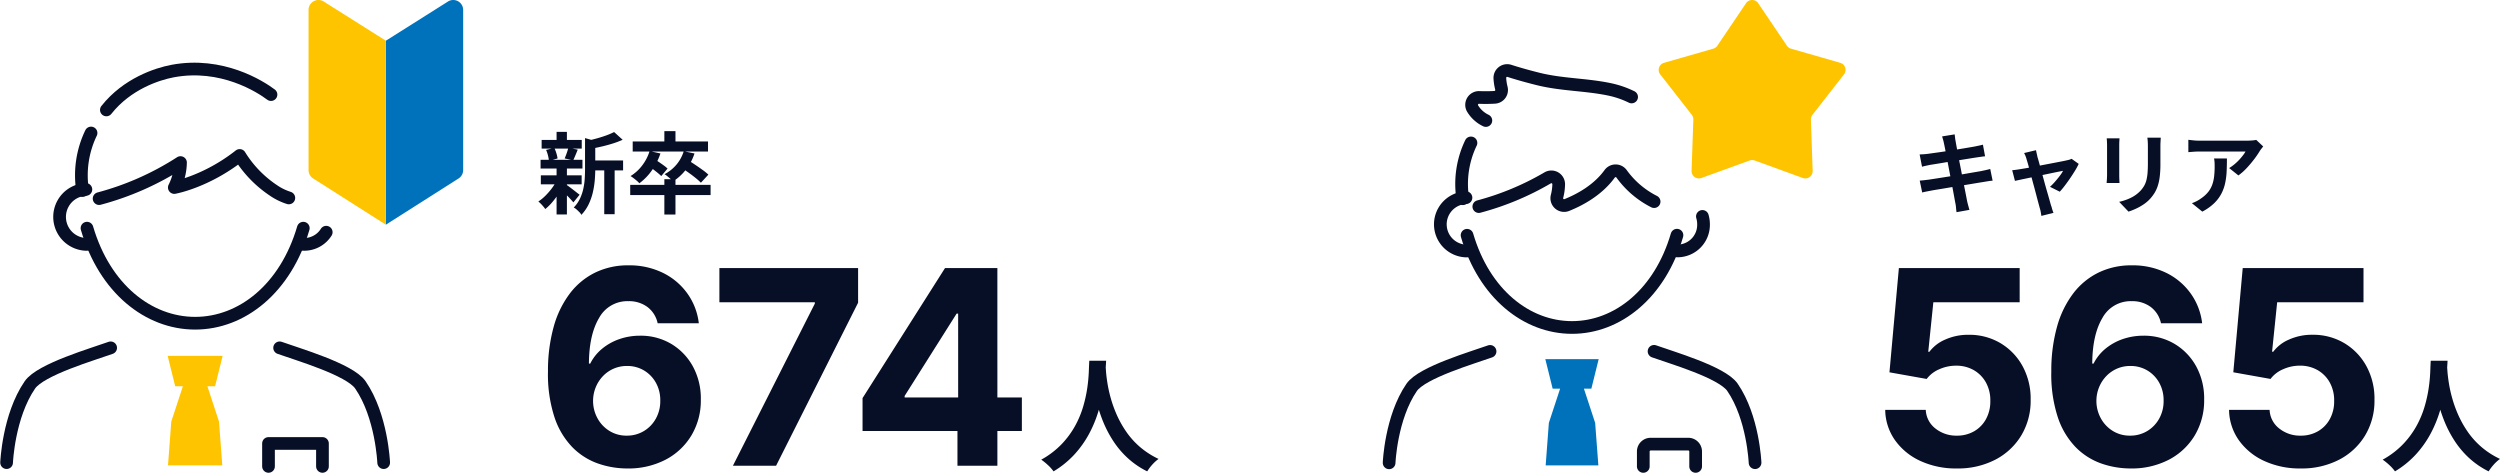
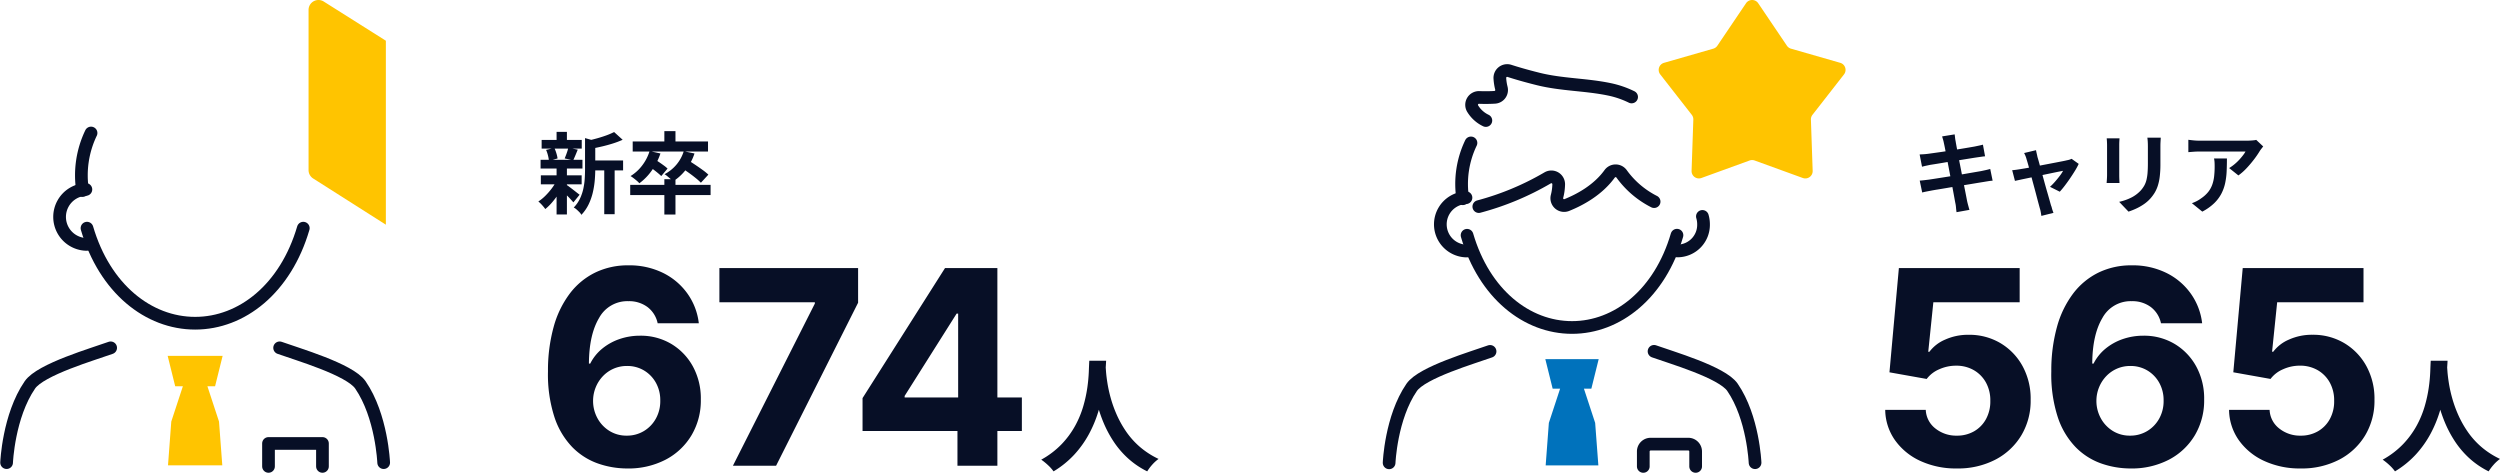
<svg xmlns="http://www.w3.org/2000/svg" width="984.021" height="186.082" viewBox="0 0 984.021 186.082">
  <g id="img_05" transform="translate(-276.402 -1653.342)">
    <g id="グループ_48716" data-name="グループ 48716" transform="translate(477.298 1732.668)">
      <path id="パス_46494" data-name="パス 46494" d="M-160.141,1.064a34.726,34.726,0,0,1-11.57-2.018,26.464,26.464,0,0,1-9.982-6.433,30.945,30.945,0,0,1-6.972-11.764,54.483,54.483,0,0,1-2.542-18,64.122,64.122,0,0,1,2.245-17.547,38.809,38.809,0,0,1,6.376-13.124,27.954,27.954,0,0,1,9.982-8.226,29.393,29.393,0,0,1,13.041-2.839,29.96,29.96,0,0,1,13.732,3.025,25.662,25.662,0,0,1,9.594,8.2,25.02,25.02,0,0,1,4.4,11.578h-16.2a10.766,10.766,0,0,0-4-6.388,12.11,12.11,0,0,0-7.52-2.307,12.638,12.638,0,0,0-11.54,6.612q-3.933,6.612-3.994,17.95h.517a18.144,18.144,0,0,1,4.719-5.882,21.883,21.883,0,0,1,6.8-3.769,24.556,24.556,0,0,1,8.086-1.322,23.436,23.436,0,0,1,12.315,3.245,23.276,23.276,0,0,1,8.515,8.906,26.256,26.256,0,0,1,3.093,12.957A26.744,26.744,0,0,1-134.7-12.023a25.67,25.67,0,0,1-10.225,9.636A31.707,31.707,0,0,1-160.141,1.064Zm-.091-12.919a12.831,12.831,0,0,0,6.805-1.824,13.081,13.081,0,0,0,4.719-4.94,14.07,14.07,0,0,0,1.7-7.007,14.031,14.031,0,0,0-1.668-6.95,12.879,12.879,0,0,0-4.659-4.89,12.756,12.756,0,0,0-6.775-1.809,12.951,12.951,0,0,0-5.255,1.06,12.957,12.957,0,0,0-4.222,2.949,13.966,13.966,0,0,0-2.823,4.377,14.175,14.175,0,0,0-1.045,5.324,14.2,14.2,0,0,0,1.74,6.885,13.312,13.312,0,0,0,4.7,4.97A12.586,12.586,0,0,0-160.232-11.855ZM-118.417,0l32.252-63.835v-.517h-37.571V-77.818h54.594V-64.17L-101.425,0Zm51.026-13.679V-26.628l32.465-51.19H-23.74v17.935h-6.627l-20.458,32.4v.608H-4.681v13.193ZM-30.033,0V-17.631l.273-5.73V-77.818h15.442V0Z" transform="translate(206 104)" fill="#070f26" />
      <path id="パス_46493" data-name="パス 46493" d="M19.968-39.648h6.624q-.1,2.016-.336,5.184t-.888,7.032a63.385,63.385,0,0,1-1.944,8.088A47.886,47.886,0,0,1,19.9-10.92,40.221,40.221,0,0,1,14.232-2.9,36.8,36.8,0,0,1,5.9,3.888,15.544,15.544,0,0,0,3.816,1.536,24.3,24.3,0,0,0,1.056-.72,33.478,33.478,0,0,0,9.12-6.864a34.543,34.543,0,0,0,5.328-7.272,38.2,38.2,0,0,0,3.168-7.68,53.563,53.563,0,0,0,1.584-7.32,61.073,61.073,0,0,0,.576-6.192Q19.872-38.064,19.968-39.648Zm6.384,1.3q.048.912.192,2.88t.576,4.7a53.239,53.239,0,0,0,1.32,5.928,47.955,47.955,0,0,0,2.376,6.552,40.828,40.828,0,0,0,3.7,6.576A31.62,31.62,0,0,0,39.864-5.76a32.407,32.407,0,0,0,7.368,4.752,15.45,15.45,0,0,0-2.568,2.352,17.972,17.972,0,0,0-1.9,2.544,32.855,32.855,0,0,1-7.7-5.256,35.249,35.249,0,0,1-5.616-6.624,44.95,44.95,0,0,1-3.864-7.272,55.755,55.755,0,0,1-2.472-7.272A67.66,67.66,0,0,1,21.7-29.184q-.48-3.072-.648-5.328t-.264-3.264Z" transform="translate(207.893 102.32)" fill="#070f26" />
    </g>
    <g id="グループ_48718" data-name="グループ 48718" transform="translate(1025.183 1732.668)">
      <path id="パス_46490" data-name="パス 46490" d="M-169.564,1.064A33.328,33.328,0,0,1-183.923-1.9a24.893,24.893,0,0,1-9.978-8.173,21.123,21.123,0,0,1-3.842-11.931h15.959a9.776,9.776,0,0,0,3.8,7.341,13.075,13.075,0,0,0,8.416,2.812,13.361,13.361,0,0,0,6.832-1.729,12.321,12.321,0,0,0,4.681-4.829,14.376,14.376,0,0,0,1.679-7.121,14.425,14.425,0,0,0-1.71-7.208,12.6,12.6,0,0,0-4.765-4.879,13.722,13.722,0,0,0-6.961-1.774,16.057,16.057,0,0,0-6.638,1.4,12.053,12.053,0,0,0-4.974,3.826l-14.651-2.614,3.709-41.037h47.542v13.466H-178.8l-2.007,19.485h.456a15.133,15.133,0,0,1,6.186-4.784,21.874,21.874,0,0,1,9.256-1.9,23.958,23.958,0,0,1,12.543,3.3,23.733,23.733,0,0,1,8.7,9.062A26.715,26.715,0,0,1-140.5-25.96,26.436,26.436,0,0,1-144.148-12a25.713,25.713,0,0,1-10.21,9.583A31.935,31.935,0,0,1-169.564,1.064Zm68.261,0a34.726,34.726,0,0,1-11.57-2.018,26.464,26.464,0,0,1-9.982-6.433,30.945,30.945,0,0,1-6.972-11.764,54.483,54.483,0,0,1-2.542-18,64.122,64.122,0,0,1,2.245-17.547,38.809,38.809,0,0,1,6.376-13.124,27.954,27.954,0,0,1,9.982-8.226,29.393,29.393,0,0,1,13.041-2.839,29.96,29.96,0,0,1,13.732,3.025,25.662,25.662,0,0,1,9.594,8.2A25.02,25.02,0,0,1-73-56.084H-89.2a10.766,10.766,0,0,0-4-6.388,12.11,12.11,0,0,0-7.52-2.307,12.638,12.638,0,0,0-11.54,6.612q-3.933,6.612-3.994,17.95h.517a18.144,18.144,0,0,1,4.719-5.882,21.883,21.883,0,0,1,6.8-3.769,24.556,24.556,0,0,1,8.086-1.322,23.436,23.436,0,0,1,12.315,3.245,23.276,23.276,0,0,1,8.515,8.906,26.256,26.256,0,0,1,3.093,12.957,26.744,26.744,0,0,1-3.652,14.059A25.67,25.67,0,0,1-86.089-2.386,31.707,31.707,0,0,1-101.3,1.064Zm-.091-12.919a12.831,12.831,0,0,0,6.805-1.824,13.081,13.081,0,0,0,4.719-4.94,14.07,14.07,0,0,0,1.7-7.007,14.031,14.031,0,0,0-1.668-6.95,12.88,12.88,0,0,0-4.659-4.89,12.756,12.756,0,0,0-6.775-1.809,12.951,12.951,0,0,0-5.255,1.06,12.957,12.957,0,0,0-4.222,2.949,13.966,13.966,0,0,0-2.823,4.377,14.175,14.175,0,0,0-1.045,5.324,14.2,14.2,0,0,0,1.74,6.885,13.312,13.312,0,0,0,4.7,4.97A12.586,12.586,0,0,0-101.395-11.855ZM-34.228,1.064A33.328,33.328,0,0,1-48.587-1.9a24.893,24.893,0,0,1-9.978-8.173,21.123,21.123,0,0,1-3.842-11.931h15.959a9.776,9.776,0,0,0,3.8,7.341,13.076,13.076,0,0,0,8.416,2.812A13.361,13.361,0,0,0-27.4-13.584a12.321,12.321,0,0,0,4.681-4.829,14.376,14.376,0,0,0,1.679-7.121,14.425,14.425,0,0,0-1.71-7.208,12.6,12.6,0,0,0-4.765-4.879A13.722,13.722,0,0,0-34.471-39.4a16.057,16.057,0,0,0-6.638,1.4,12.053,12.053,0,0,0-4.974,3.826l-14.651-2.614,3.709-41.037H-9.484v13.466H-43.468l-2.007,19.485h.456a15.133,15.133,0,0,1,6.186-4.784,21.874,21.874,0,0,1,9.256-1.9,23.958,23.958,0,0,1,12.543,3.3,23.733,23.733,0,0,1,8.7,9.062A26.715,26.715,0,0,1-5.168-25.96,26.436,26.436,0,0,1-8.812-12a25.713,25.713,0,0,1-10.21,9.583A31.935,31.935,0,0,1-34.228,1.064Z" transform="translate(191 104)" fill="#070f26" />
      <path id="パス_46491" data-name="パス 46491" d="M19.968-39.648h6.624q-.1,2.016-.336,5.184t-.888,7.032a63.385,63.385,0,0,1-1.944,8.088A47.886,47.886,0,0,1,19.9-10.92,40.221,40.221,0,0,1,14.232-2.9,36.8,36.8,0,0,1,5.9,3.888,15.544,15.544,0,0,0,3.816,1.536,24.3,24.3,0,0,0,1.056-.72,33.478,33.478,0,0,0,9.12-6.864a34.543,34.543,0,0,0,5.328-7.272,38.2,38.2,0,0,0,3.168-7.68,53.563,53.563,0,0,0,1.584-7.32,61.073,61.073,0,0,0,.576-6.192Q19.872-38.064,19.968-39.648Zm6.384,1.3q.048.912.192,2.88t.576,4.7a53.239,53.239,0,0,0,1.32,5.928,47.955,47.955,0,0,0,2.376,6.552,40.828,40.828,0,0,0,3.7,6.576A31.62,31.62,0,0,0,39.864-5.76a32.407,32.407,0,0,0,7.368,4.752,15.45,15.45,0,0,0-2.568,2.352,17.972,17.972,0,0,0-1.9,2.544,32.855,32.855,0,0,1-7.7-5.256,35.249,35.249,0,0,1-5.616-6.624,44.95,44.95,0,0,1-3.864-7.272,55.755,55.755,0,0,1-2.472-7.272A67.66,67.66,0,0,1,21.7-29.184q-.48-3.072-.648-5.328t-.264-3.264Z" transform="translate(188.008 102.32)" fill="#070f26" />
    </g>
    <g id="グループ_48715" data-name="グループ 48715" transform="translate(279 1653.342)">
      <g id="グループ_48498" data-name="グループ 48498" transform="translate(0 0)">
-         <path id="パス_45898" data-name="パス 45898" d="M189.995.657,165.631,16.029V88.44L194.31,70.207a3.9,3.9,0,0,0,1.747-3.255V3.912A3.9,3.9,0,0,0,189.995.657" transform="translate(-16.352 0)" fill="#0072bc" />
        <path id="パス_45899" data-name="パス 45899" d="M138.546.657,162.91,16.029V88.44L134.231,70.207a3.9,3.9,0,0,1-1.747-3.255V3.912A3.9,3.9,0,0,1,138.546.657" transform="translate(-13.631 0)" fill="#ffc400" />
        <path id="パス_45900" data-name="パス 45900" d="M122.612,97.839c-6.971,23.8-24.189,37.417-42.57,37.417s-35.6-13.612-42.57-37.417" transform="translate(-5.83 -8.033)" fill="none" stroke="#070f26" stroke-linecap="round" stroke-linejoin="round" stroke-width="5" />
        <path id="パス_45901" data-name="パス 45901" d="M38.87,57.038a38.445,38.445,0,0,0-3.33,22.634" transform="translate(-5.635 -4.683)" fill="none" stroke="#070f26" stroke-linecap="round" stroke-linejoin="round" stroke-width="5" />
-         <path id="パス_45902" data-name="パス 45902" d="M42.673,83.646A112.275,112.275,0,0,0,74.706,69.463a22.662,22.662,0,0,1-2.432,9.816S84.794,77.061,98,66.662a44.811,44.811,0,0,0,13.243,13.725,22.723,22.723,0,0,0,6.1,2.993" transform="translate(-6.257 -5.473)" fill="none" stroke="#070f26" stroke-linecap="round" stroke-linejoin="round" stroke-width="5" />
        <path id="パス_45903" data-name="パス 45903" d="M36.071,81.237a10.822,10.822,0,0,0,0,21.623c.319,0,.635-.02.947-.05" transform="translate(-4.866 -6.67)" fill="none" stroke="#070f26" stroke-linecap="round" stroke-linejoin="round" stroke-width="5" />
        <path id="パス_45904" data-name="パス 45904" d="M43.958,149.155c-6.68,2.423-27.593,8.463-31.8,14.6C3.734,176.016,3,194.339,3,194.339" transform="translate(-3 -12.246)" fill="none" stroke="#070f26" stroke-linecap="round" stroke-linejoin="round" stroke-width="5" />
        <path id="パス_45905" data-name="パス 45905" d="M120.076,149.155c6.68,2.423,27.593,8.463,31.8,14.6,8.421,12.265,9.155,30.587,9.155,30.587" transform="translate(-12.612 -12.246)" fill="none" stroke="#070f26" stroke-linecap="round" stroke-linejoin="round" stroke-width="5" />
        <path id="パス_45906" data-name="パス 45906" d="M115.307,199.192v-9.029h21.237v9.029" transform="translate(-12.22 -15.613)" fill="none" stroke="#070f26" stroke-linecap="round" stroke-linejoin="round" stroke-width="5" />
        <path id="パス_45907" data-name="パス 45907" d="M87.712,164.576h3.013L93.7,152.6H72.064l2.972,11.978h3.013l-4.561,13.882L72.2,195.7h21.37l-1.293-17.241Z" transform="translate(-8.67 -12.529)" fill="#ffc400" />
-         <path id="パス_45908" data-name="パス 45908" d="M110.581,39.666c-4.153-3.133-19.392-12.919-38.789-9.249-6.04,1.144-17.884,5.008-26.011,15.285" transform="translate(-6.512 -2.431)" fill="none" stroke="#070f26" stroke-linecap="round" stroke-linejoin="round" stroke-width="5" />
-         <path id="パス_45909" data-name="パス 45909" d="M129.668,104.315c.312.029.627.05.946.05a10.219,10.219,0,0,0,8.59-4.792" transform="translate(-13.399 -8.175)" fill="none" stroke="#070f26" stroke-linecap="round" stroke-linejoin="round" stroke-width="5" />
      </g>
    </g>
    <g id="グループ_48717" data-name="グループ 48717" transform="translate(823.172 1653.342)">
      <g id="グループ_48499" data-name="グループ 48499" transform="translate(0 0)">
        <path id="パス_45910" data-name="パス 45910" d="M119.045,100.853c-6.757,23.1-23.462,36.32-41.3,36.326s-34.552-13.2-41.325-36.3" transform="translate(-5.744 -8.28)" fill="none" stroke="#070f26" stroke-linecap="round" stroke-linejoin="round" stroke-width="5" />
        <path id="パス_45911" data-name="パス 45911" d="M37.765,61.287a37.306,37.306,0,0,0-3.224,21.965" transform="translate(-5.554 -5.031)" fill="none" stroke="#070f26" stroke-linecap="round" stroke-linejoin="round" stroke-width="5" />
        <path id="パス_45912" data-name="パス 45912" d="M41.463,87.322A108.914,108.914,0,0,0,68.527,76.04a2.889,2.889,0,0,1,4.379,2.491,20.51,20.51,0,0,1-.666,4.8,2.881,2.881,0,0,0,3.87,3.379c5.1-2.049,12.174-5.834,16.822-12.232a2.9,2.9,0,0,1,4.693-.091A35.524,35.524,0,0,0,110.46,85.368" transform="translate(-6.158 -6.012)" fill="none" stroke="#070f26" stroke-linecap="round" stroke-linejoin="round" stroke-width="5" />
        <path id="パス_45913" data-name="パス 45913" d="M35.056,84.772a10.5,10.5,0,0,0,.007,20.984c.31,0,.616-.02.919-.049" transform="translate(-4.808 -6.959)" fill="none" stroke="#070f26" stroke-linecap="round" stroke-linejoin="round" stroke-width="5" />
        <path id="パス_45914" data-name="パス 45914" d="M42.732,150.68c-6.482,2.354-26.774,8.223-30.858,14.175C3.706,176.761,3,194.542,3,194.542" transform="translate(-3 -12.371)" fill="none" stroke="#070f26" stroke-linecap="round" stroke-linejoin="round" stroke-width="5" />
        <path id="パス_45915" data-name="パス 45915" d="M116.6,150.656c6.484,2.35,26.781,8.2,30.868,14.154,8.176,11.9,8.894,29.681,8.894,29.681" transform="translate(-12.327 -12.369)" fill="none" stroke="#070f26" stroke-linecap="round" stroke-linejoin="round" stroke-width="5" />
        <path id="パス_45916" data-name="パス 45916" d="M111.99,199.216l0-5.87a2.892,2.892,0,0,1,2.891-2.894l14.825,0a2.893,2.893,0,0,1,2.893,2.891l0,5.87" transform="translate(-11.948 -15.636)" fill="none" stroke="#070f26" stroke-linecap="round" stroke-linejoin="round" stroke-width="5" />
        <path id="パス_45917" data-name="パス 45917" d="M85.176,165.631H88.1l2.885-11.624h-21l2.885,11.624H75.8L71.373,179.1l-1.255,16.731H90.857L89.6,179.1Z" transform="translate(-8.5 -12.644)" fill="#0072bc" />
        <path id="パス_45918" data-name="パス 45918" d="M157.767,1.273l11.294,16.721a2.9,2.9,0,0,0,1.6,1.16l19.393,5.574a2.893,2.893,0,0,1,1.481,4.559L179.121,45.2a2.888,2.888,0,0,0-.61,1.878l.691,20.166a2.892,2.892,0,0,1-3.878,2.817L156.358,63.17a2.9,2.9,0,0,0-1.975,0l-18.966,6.889a2.892,2.892,0,0,1-3.878-2.817l.691-20.166a2.893,2.893,0,0,0-.61-1.878L119.208,29.288a2.892,2.892,0,0,1,1.481-4.559l19.393-5.574a2.894,2.894,0,0,0,1.6-1.16L152.974,1.273a2.892,2.892,0,0,1,4.793,0" transform="translate(-12.49 0)" fill="#ffc400" />
        <path id="パス_45919" data-name="パス 45919" d="M125.895,106.338c.3.029.609.049.919.049a10.271,10.271,0,0,0,10.031-10.5,10.876,10.876,0,0,0-.444-3.086" transform="translate(-13.09 -7.619)" fill="none" stroke="#070f26" stroke-linecap="round" stroke-linejoin="round" stroke-width="5" />
        <path id="パス_45920" data-name="パス 45920" d="M101.346,40.646a36.892,36.892,0,0,0-8.836-3.018c-9.228-1.917-18.7-1.755-27.95-4.063-5.13-1.281-8.849-2.39-11.308-3.188a2.893,2.893,0,0,0-3.762,2.99,20.994,20.994,0,0,0,.6,3.833,2.872,2.872,0,0,1-2.6,3.583c-1.6.1-3.661.15-6.126.058a2.9,2.9,0,0,0-2.5,4.522,12.2,12.2,0,0,0,5.112,4.557" transform="translate(-5.902 -2.482)" fill="none" stroke="#070f26" stroke-linecap="round" stroke-linejoin="round" stroke-width="5" />
      </g>
    </g>
    <path id="パス_46495" data-name="パス 46495" d="M20.825-18.165h13.09v3.885H20.825ZM1.855-26.25H17.64v3.4H1.855ZM1.54-12.32H17.605v3.535H1.54Zm-.1-6.125H17.92v3.43H1.435ZM26.5-16.45H30.59V2.975H26.5ZM7.735-29.435H11.8v4.69H7.735Zm0,14.21H11.8V3.08H7.735Zm11.2-11.76,4.9,1.4q-.035.455-.875.6V-14.7q0,1.96-.193,4.287a33.537,33.537,0,0,1-.753,4.76A22.775,22.775,0,0,1,20.37-.945,16.192,16.192,0,0,1,17.5,3.22a4.384,4.384,0,0,0-.788-1.05q-.542-.56-1.12-1.068A4.758,4.758,0,0,0,14.49.35a13.327,13.327,0,0,0,2.433-3.483A17.849,17.849,0,0,0,18.253-7a26.04,26.04,0,0,0,.56-3.972q.123-1.978.122-3.8Zm11.445-2.38,3.36,3.045a35.587,35.587,0,0,1-3.885,1.47q-2.1.665-4.288,1.172t-4.217.893a13.542,13.542,0,0,0-.56-1.61,11.053,11.053,0,0,0-.77-1.575q1.89-.42,3.815-.963T27.458-28.1A26.97,26.97,0,0,0,30.38-29.365ZM11.515-8.645a10.891,10.891,0,0,1,1.138.77q.752.56,1.592,1.207t1.523,1.19q.682.543,1.032.787L14.35-1.68q-.42-.49-1.067-1.207t-1.4-1.453q-.753-.735-1.453-1.4T9.24-6.825ZM3.605-22.33,6.86-23.1a14.336,14.336,0,0,1,.805,2.118A12.763,12.763,0,0,1,8.12-18.97l-3.395.945a13.369,13.369,0,0,0-.368-2.083A13.068,13.068,0,0,0,3.605-22.33Zm8.715-.84,3.745.735-.945,2.292q-.455,1.1-.84,1.872l-3.36-.7q.245-.6.525-1.33t.525-1.488A9.61,9.61,0,0,0,12.32-23.17ZM7.77-10.29l2.94,1.12a30.885,30.885,0,0,1-2.03,3.8A29.835,29.835,0,0,1,6.09-1.82,20.728,20.728,0,0,1,3.29.945,15.417,15.417,0,0,0,2.03-.613,12.385,12.385,0,0,0,.56-2.03,16.925,16.925,0,0,0,3.29-4.253,26.309,26.309,0,0,0,5.827-7.158,19.367,19.367,0,0,0,7.77-10.29Zm42.385-.525H54.53V3.115H50.155Zm-13.44,2.24h31.64V-4.55H36.715Zm13.44-21.14H54.53v5.635H50.155Zm-12.46,4.06H67.34V-21.7H37.695Zm6.65,3.78,4.27.945a25.64,25.64,0,0,1-3.43,6.738A21.771,21.771,0,0,1,40.32-9.2a8.591,8.591,0,0,0-.98-.962q-.63-.543-1.3-1.05a13.215,13.215,0,0,0-1.19-.823,16.755,16.755,0,0,0,4.585-4.182A17.939,17.939,0,0,0,44.345-21.875Zm13.44.07,4.235.875a20.592,20.592,0,0,1-3.43,6.423A20.225,20.225,0,0,1,53.585-9.94a8.283,8.283,0,0,0-.963-.945q-.612-.525-1.26-1.068a8.114,8.114,0,0,0-1.138-.823,15.492,15.492,0,0,0,4.69-3.762A14.959,14.959,0,0,0,57.785-21.805ZM44.1-15.855l2.38-2.66q.805.455,1.75,1.1t1.8,1.278a12.157,12.157,0,0,1,1.382,1.155L48.93-12.04q-.525-.525-1.347-1.208t-1.75-1.382Q44.9-15.33,44.1-15.855Zm12.635.385,2.765-2.8q1.26.77,2.783,1.785t2.923,2.03A21.821,21.821,0,0,1,67.48-12.6L64.54-9.415a23.088,23.088,0,0,0-2.153-1.925q-1.348-1.085-2.853-2.153T56.735-15.47Z" transform="translate(487.742 1734.68)" fill="#070f26" />
    <path id="パス_46492" data-name="パス 46492" d="M12.74-24.99a12.4,12.4,0,0,0-.332-1.4q-.192-.63-.368-1.26l4.935-.8q.07.525.157,1.313a13.394,13.394,0,0,0,.228,1.417q.07.49.315,1.82t.6,3.22q.35,1.89.787,4.078t.858,4.41q.42,2.223.822,4.218t.7,3.535q.3,1.54.438,2.275.175.77.42,1.68t.49,1.75l-5.075.91Q17.57,1.19,17.5.3a11.6,11.6,0,0,0-.245-1.663q-.14-.7-.4-2.153t-.63-3.412q-.367-1.96-.787-4.165L14.6-15.5q-.42-2.2-.788-4.13t-.648-3.342Q12.88-24.4,12.74-24.99ZM3.185-20.545q.84-.035,1.645-.087t1.61-.157l2.17-.3q1.4-.192,3.22-.455t3.762-.578l3.762-.612q1.82-.3,3.238-.543l2.222-.385,1.75-.368q.91-.192,1.54-.368l.84,4.585q-.56.035-1.505.175t-1.715.245q-.945.14-2.468.385l-3.377.542q-1.855.3-3.78.595t-3.675.6q-1.75.3-3.08.507L7.35-16.45q-.84.175-1.575.333t-1.645.4Zm.035,10.29q.7-.035,1.767-.158T6.86-10.64q.945-.14,2.52-.385t3.553-.56l4.077-.648q2.1-.332,4.095-.682t3.64-.63L27.4-14q1.015-.21,1.943-.42t1.628-.42l.945,4.62a16.421,16.421,0,0,0-1.7.193q-1,.158-2.013.332-1.12.175-2.8.455l-3.692.613q-2.013.332-4.112.665T13.58-7.3q-1.925.333-3.465.577T7.7-6.3q-1.12.21-2.012.385T4.2-5.565ZM49-22.225q.1.6.263,1.278t.3,1.382q.315,1.015.752,2.625t.963,3.535q.525,1.925,1.067,3.9t1.068,3.78q.525,1.8.91,3.185t.6,2.117a4.339,4.339,0,0,1,.28.84q.14.56.333,1.12t.333.91L51.1,3.64q-.1-.735-.245-1.54A10.615,10.615,0,0,0,50.47.56q-.21-.77-.6-2.223T49-4.97q-.49-1.855-1.033-3.85t-1.033-3.9q-.49-1.907-.927-3.465T45.29-18.62a9.347,9.347,0,0,0-.437-1.33q-.262-.63-.542-1.155Zm16.8,5.39a25.494,25.494,0,0,1-1.418,2.625q-.893,1.47-1.943,3.01t-2.1,2.922Q59.29-6.9,58.345-5.88l-3.85-1.925a22.1,22.1,0,0,0,1.925-1.96q1.015-1.155,1.908-2.327A13.338,13.338,0,0,0,59.64-14.1q-.385.07-1.452.28t-2.573.525l-3.272.682q-1.767.367-3.552.753t-3.4.717q-1.61.333-2.835.6t-1.855.4l-1.085-4.2q.84-.07,1.61-.175t1.61-.245l1.487-.245q1.067-.175,2.555-.455t3.2-.613q1.715-.332,3.465-.665t3.29-.63q1.54-.3,2.695-.525t1.68-.368a6.149,6.149,0,0,0,.945-.228A6,6,0,0,0,63-18.83ZM98.1-27.16q-.035.735-.087,1.593t-.053,1.907v6.93a40.032,40.032,0,0,1-.262,4.9,19.236,19.236,0,0,1-.787,3.675,13.042,13.042,0,0,1-1.278,2.782A16.2,16.2,0,0,1,93.9-3.08a14.316,14.316,0,0,1-2.66,2.257A21.139,21.139,0,0,1,88.217.857,28.278,28.278,0,0,1,85.4,1.96L81.725-1.89a20.629,20.629,0,0,0,4.743-1.662A13.093,13.093,0,0,0,90.16-6.3a11.1,11.1,0,0,0,1.47-2.03,8.975,8.975,0,0,0,.858-2.258,18.243,18.243,0,0,0,.42-2.817q.122-1.575.122-3.605v-6.65q0-1.05-.052-1.907T92.82-27.16Zm-16.24.28q-.035.63-.07,1.243t-.035,1.453v11.83q0,.665.035,1.54t.07,1.5H76.79q.035-.49.1-1.4t.07-1.68V-24.185q0-.49-.035-1.278t-.105-1.417Zm56.56,3.185q-.28.35-.7.892t-.665.927a34.476,34.476,0,0,1-2.135,3.132,44.115,44.115,0,0,1-2.94,3.5,22.09,22.09,0,0,1-3.325,2.957l-3.64-2.9a16.805,16.805,0,0,0,2.065-1.47,19.322,19.322,0,0,0,1.873-1.767q.858-.928,1.5-1.768a10.712,10.712,0,0,0,1-1.5H113.225q-1.085,0-2.065.07t-2.205.175V-26.32q1.015.14,2.1.245t2.17.105H132.09q.49,0,1.19-.035t1.383-.105a5.086,5.086,0,0,0,1-.175Zm-14.28,4.725q0,2.59-.105,5.005a28.152,28.152,0,0,1-.577,4.637,16.678,16.678,0,0,1-1.5,4.217A14.928,14.928,0,0,1,119.1-1.33a19.981,19.981,0,0,1-4.655,3.29l-4.095-3.325a13.726,13.726,0,0,0,1.785-.753,12.809,12.809,0,0,0,1.89-1.172,12.451,12.451,0,0,0,2.713-2.45,10.073,10.073,0,0,0,1.592-2.817,14.45,14.45,0,0,0,.77-3.325,34.155,34.155,0,0,0,.21-3.937q0-.805-.035-1.557a10.134,10.134,0,0,0-.21-1.593Z" transform="translate(1028.798 1734.68)" fill="#070f26" />
  </g>
</svg>